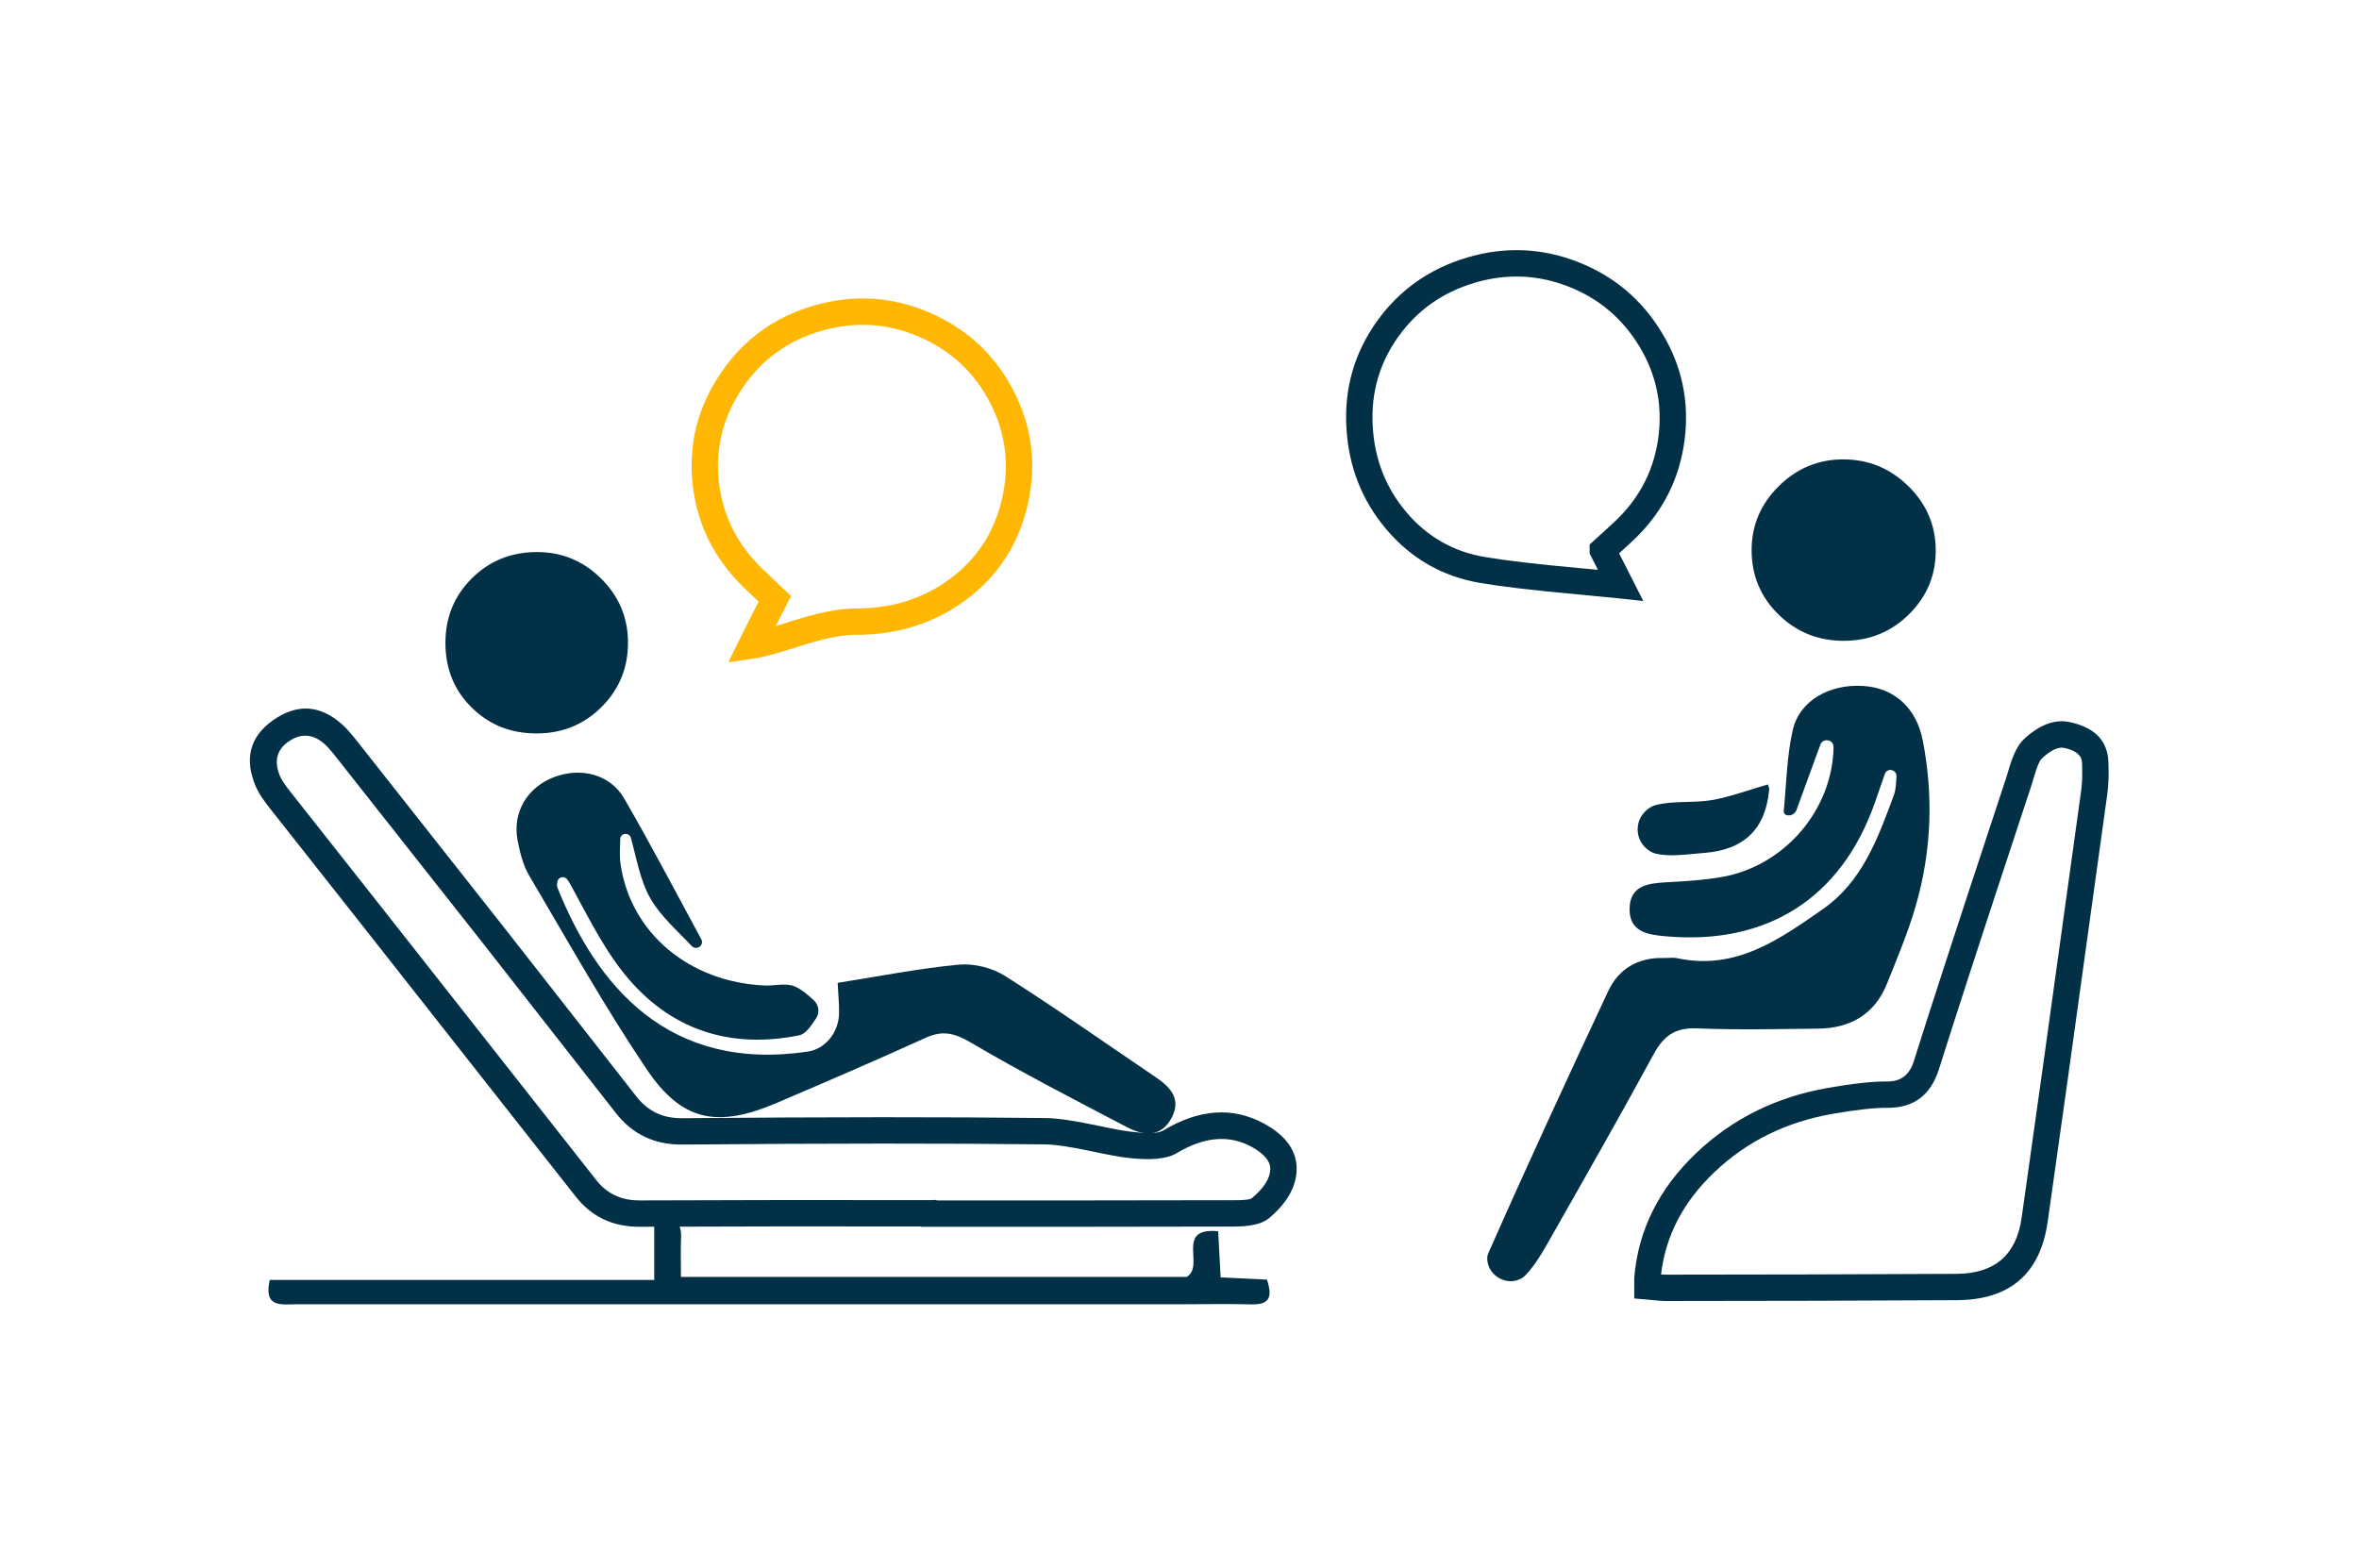
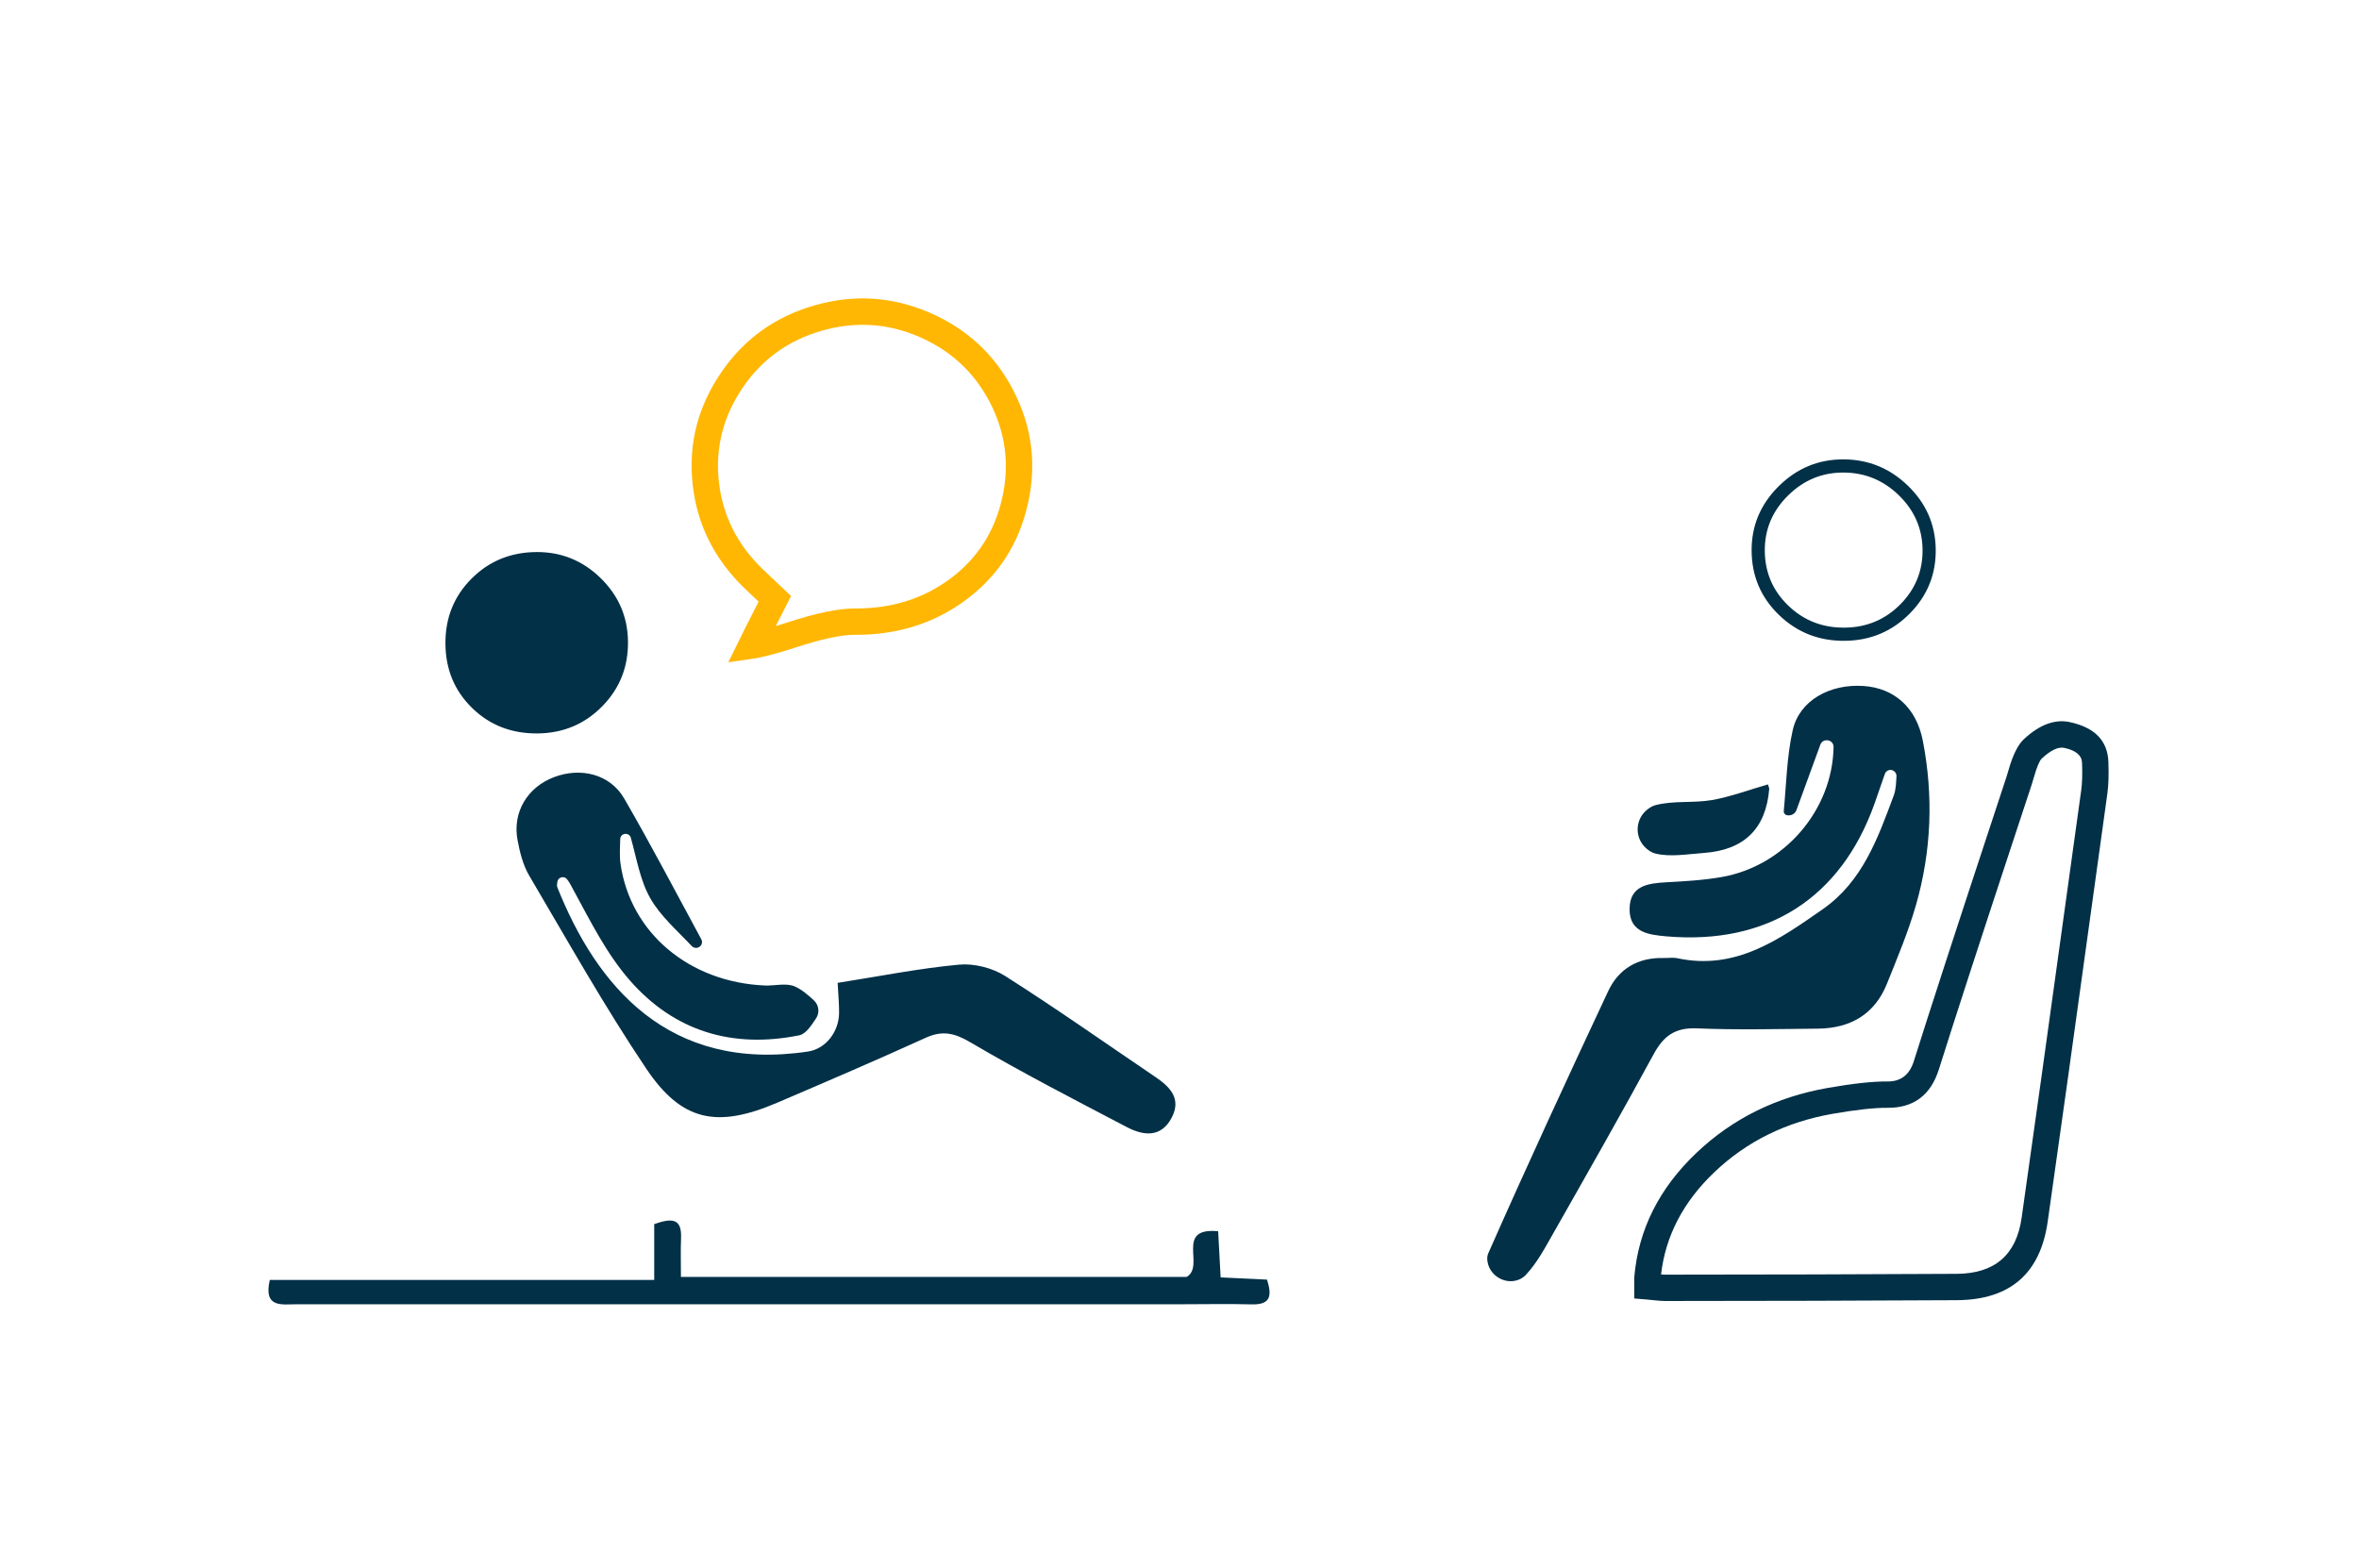
<svg xmlns="http://www.w3.org/2000/svg" fill="none" version="1.1" width="179" height="119" viewBox="0 0 179 119">
  <g>
    <g>
      <g>
        <path d="M124.007,96.957L124.007,97.625L124.007,98.545L124.923,98.621Q125.103,98.636,125.427,98.671Q126.039,98.736,126.354,98.736L137.527,98.719L148.495,98.674Q154.54,98.631,155.38,92.705L156.939,81.631L159.907,60.219Q160.038,59.279,159.983,57.813Q159.894,55.413,157.058,54.803Q155.356,54.437,153.566,56.103Q152.903,56.721,152.42,58.399Q152.31,58.781,152.253,58.954Q151.791,60.357,150.867,63.159Q147.047,74.739,145.215,80.551Q144.727,82.09,143.222,82.075Q141.559,82.061,138.689,82.565Q132.834,83.595,128.735,87.484Q124.475,91.526,124.01,96.914L124.007,96.957ZM126.04,96.72Q126.549,92.315,130.112,88.935Q133.773,85.46,139.036,84.535Q141.724,84.063,143.205,84.075Q146.187,84.105,147.122,81.156Q148.95,75.353,152.766,63.785Q153.692,60.979,154.153,59.579Q154.221,59.372,154.342,58.952Q154.672,57.806,154.93,57.566Q155.955,56.612,156.637,56.759Q157.953,57.042,157.984,57.887Q158.033,59.177,157.926,59.942L154.958,81.356L153.4,92.426Q152.802,96.644,148.481,96.674L137.519,96.719L126.351,96.736Q126.24,96.736,126.04,96.72Z" fill-rule="evenodd" fill="#023047" fill-opacity="1" />
      </g>
      <g>
-         <path d="M69.9,93.082L59.753,93.074L48.562,93.103Q45.493,93.125,43.672,90.794L27.288,69.976L20.728,61.662Q20.667,61.585,20.543,61.429Q19.71,60.389,19.429,59.737Q18.054,56.551,20.713,54.664Q23.443,52.737,25.96,54.976Q26.427,55.391,27.152,56.317Q27.252,56.445,27.301,56.508L38.249,70.39L48.298,83.227Q49.584,84.882,51.74,84.863Q68.287,84.722,79.317,84.851Q80.676,84.866,83.282,85.425Q84.934,85.779,85.743,85.878Q87.724,86.122,88.253,85.803Q92.347,83.342,95.902,85.264Q98.484,86.67,98.386,88.86Q98.295,90.768,96.284,92.459Q95.516,93.112,93.419,93.089Q93.157,93.086,93.036,93.087L81.333,93.104L77.315,93.104L69.9,93.103L69.9,93.082ZM70.882,93.082Q70.93,93.085,70.978,93.082L70.882,93.082ZM71.138,91.103L77.315,91.104L81.33,91.104L93.027,91.087Q93.163,91.086,93.441,91.089Q94.791,91.104,94.996,90.929Q96.339,89.799,96.388,88.771Q96.43,87.829,94.951,87.023Q92.399,85.644,89.284,87.517Q88.164,88.191,85.499,87.863Q84.602,87.753,82.863,87.38Q80.452,86.864,79.294,86.85Q68.284,86.722,51.758,86.863Q48.612,86.891,46.723,84.46L36.679,71.628L25.731,57.747Q25.679,57.681,25.576,57.55Q24.963,56.765,24.631,56.47Q23.3,55.286,21.87,56.295Q20.532,57.245,21.265,58.944Q21.44,59.35,22.104,60.179Q22.234,60.341,22.298,60.423L28.859,68.739L45.248,89.563Q46.463,91.118,48.557,91.103L59.754,91.074L70.7,91.082Q70.907,91.042,71.138,91.103Z" fill-rule="evenodd" fill="#023047" fill-opacity="1" />
-       </g>
+         </g>
      <g>
        <path d="M56.498,47.754L56.102,48.559L55.266,50.261L57.143,49.99Q58.249,49.83,60.409,49.127Q63.321,48.178,64.82,48.178Q69.674,48.215,73.288,45.531Q76.976,42.791,77.999,38.226Q79.01,33.734,76.902,29.647Q74.798,25.567,70.531,23.724Q66.288,21.894,61.811,23.175Q57.331,24.457,54.736,28.248Q52.073,32.132,52.552,36.706Q53.031,41.274,56.444,44.596Q56.811,44.953,57.56,45.655Q57.562,45.657,57.564,45.659L56.498,47.754ZM58.863,47.516Q59.294,47.386,59.79,47.225Q63.004,46.178,64.835,46.179Q69.02,46.21,72.095,43.925Q75.187,41.629,76.048,37.787Q76.899,34.004,75.125,30.563Q73.349,27.119,69.74,25.56Q66.152,24.013,62.362,25.098Q58.574,26.182,56.386,29.378Q54.139,32.656,54.541,36.497Q54.944,40.346,57.838,43.162Q58.192,43.506,58.927,44.195Q59.295,44.539,59.483,44.717L60.027,45.231L58.863,47.516Z" fill-rule="evenodd" fill="#FFB703" fill-opacity="1" />
      </g>
      <g>
-         <path d="M122.857,41.993L124.693,45.61L122.861,45.414Q121.81,45.302,119.675,45.107Q114.781,44.66,112.334,44.245Q108.03,43.517,105.191,40.166Q102.4,36.872,102.161,32.402Q101.926,27.961,104.478,24.387Q107.026,20.819,111.335,19.541Q115.61,18.276,119.727,19.88Q123.844,21.483,126.136,25.305Q128.374,29.041,127.83,33.362Q127.285,37.684,124.185,40.76Q123.775,41.166,122.919,41.938Q122.888,41.965,122.857,41.993ZM120.621,41.325L120.621,42.008L121.249,43.244Q120.621,43.185,119.857,43.115Q115.04,42.676,112.668,42.273Q109.084,41.667,106.717,38.873Q104.361,36.093,104.158,32.295Q103.96,28.554,106.106,25.549Q108.254,22.541,111.904,21.458Q115.521,20.388,119.001,21.743Q122.481,23.099,124.421,26.333Q126.303,29.476,125.845,33.112Q125.387,36.75,122.777,39.341Q122.402,39.711,121.58,40.452Q121.161,40.829,120.945,41.028L120.621,41.325Z" fill-rule="evenodd" fill="#023047" fill-opacity="1" />
-       </g>
+         </g>
      <g>
        <path d="M143.552,58.441C143.322,58.391,143.096,58.519,143.021,58.738C142.762,59.49,142.503,60.241,142.239,60.989C139.686,68.162,134.106,71.727,126.444,71.062C125.082,70.942,123.636,70.76,123.652,68.976C123.669,67.2,125.057,67.035,126.465,66.957C127.853,66.882,129.253,66.8,130.616,66.564C135.393,65.742,139.05,61.48,139.13,56.694C139.138,56.12,138.327,55.975,138.127,56.516C137.466,58.325,136.889,59.911,136.317,61.472C136.208,61.769,135.89,61.939,135.581,61.864L135.573,61.864C135.431,61.827,135.339,61.699,135.351,61.555C135.548,59.498,135.581,57.408,136.033,55.409C136.538,53.163,138.846,51.891,141.391,52.06C143.736,52.213,145.416,53.708,145.901,56.207C146.716,60.394,146.561,64.574,145.387,68.675C144.802,70.715,143.97,72.693,143.176,74.671C142.244,76.976,140.409,78.041,137.947,78.066C134.883,78.095,131.815,78.173,128.76,78.045C127.113,77.975,126.24,78.611,125.491,79.982C123.025,84.525,120.463,89.018,117.909,93.516C117.262,94.651,116.639,95.849,115.749,96.787C115.665,96.873,115.569,96.943,115.464,97.01C114.436,97.608,113.086,96.943,112.877,95.783C112.835,95.548,112.839,95.329,112.919,95.143C115.866,88.465,118.929,81.836,122.026,75.225C122.821,73.527,124.283,72.656,126.231,72.705C126.578,72.714,126.942,72.652,127.272,72.722C131.707,73.668,135.013,71.297,138.311,69.001C141.328,66.899,142.494,63.603,143.698,60.369C143.865,59.923,143.874,59.415,143.903,58.92C143.92,58.693,143.761,58.49,143.539,58.445L143.552,58.441Z" fill="#023047" fill-opacity="1" />
      </g>
      <g>
        <path d="M63.548,74.593C66.737,74.093,69.738,73.49,72.773,73.209C73.914,73.102,75.306,73.457,76.28,74.076C80.142,76.53,83.882,79.169,87.669,81.733C88.789,82.489,89.655,83.381,88.915,84.81C88.116,86.35,86.783,86.206,85.508,85.541C81.529,83.455,77.525,81.395,73.659,79.119C72.43,78.396,71.523,78.177,70.232,78.764C66.503,80.461,62.742,82.076,58.976,83.687C54.428,85.632,51.741,85.124,49.045,81.114C45.86,76.377,43.064,71.384,40.163,66.465C39.686,65.656,39.44,64.673,39.268,63.739C38.88,61.633,40.021,59.75,42.031,58.982C44.058,58.205,46.29,58.75,47.356,60.588C49.396,64.103,51.277,67.712,53.216,71.285C53.316,71.47,53.27,71.698,53.111,71.83L53.107,71.83C52.923,71.987,52.656,71.97,52.489,71.797C51.381,70.616,50.11,69.525,49.337,68.158C48.56,66.787,48.305,65.131,47.866,63.574C47.812,63.384,47.628,63.264,47.427,63.285L47.419,63.285C47.218,63.31,47.068,63.475,47.063,63.673C47.047,64.305,46.997,64.937,47.084,65.552C47.833,70.793,52.292,74.543,58.027,74.791C58.792,74.824,59.657,74.58,60.301,74.861C60.836,75.092,61.295,75.497,61.751,75.914C62.14,76.269,62.215,76.852,61.922,77.289C61.529,77.88,61.132,78.475,60.639,78.574C55.603,79.586,51.172,78.293,47.762,74.37C46.006,72.35,44.815,69.934,43.507,67.535C43.36,67.266,43.231,66.985,43.018,66.717C42.804,66.449,42.34,66.568,42.294,66.919C42.274,67.064,42.24,67.217,42.294,67.349C45.262,74.783,50.696,81.39,61.3,79.805C62.691,79.598,63.657,78.272,63.669,76.881C63.678,76.203,63.607,75.526,63.561,74.593L63.548,74.593Z" fill="#023047" fill-opacity="1" />
      </g>
      <g>
        <path d="M20.472,97.137L49.642,97.137L49.642,92.9C50.921,92.454,51.74,92.409,51.678,93.941C51.64,94.887,51.669,95.837,51.669,96.906L90.047,96.906C91.469,96.072,89.12,93.131,92.434,93.441C92.493,94.552,92.551,95.63,92.622,96.947C93.788,97.001,94.929,97.055,96.141,97.113C96.509,98.29,96.467,99.033,94.971,98.992C93.232,98.946,91.489,98.983,89.751,98.983C67.335,98.983,44.919,98.983,22.508,98.983C21.396,98.983,19.971,99.297,20.472,97.137Z" fill="#023047" fill-opacity="1" />
      </g>
      <g>
-         <path d="M139.982,48.133C136.346,48.17,133.437,45.366,133.412,41.802C133.387,38.283,136.363,35.338,139.911,35.363C143.401,35.388,146.306,38.209,146.381,41.636C146.457,45.188,143.598,48.096,139.982,48.133Z" fill="#023047" fill-opacity="1" />
        <path d="M144.922,46.553Q146.942,44.501,146.881,41.626L146.881,41.625Q146.82,38.849,144.775,36.865Q142.732,34.883,139.915,34.863Q137.045,34.843,134.97,36.898Q132.891,38.956,132.912,41.805Q132.932,44.689,134.996,46.678Q137.056,48.663,139.987,48.633Q142.904,48.603,144.922,46.553ZM144.079,37.583Q145.829,39.281,145.882,41.647L145.882,41.647Q145.933,44.101,144.21,45.852Q142.481,47.607,139.977,47.633Q137.455,47.659,135.69,45.958Q133.929,44.261,133.912,41.798Q133.894,39.37,135.673,37.609Q137.453,35.846,139.908,35.863Q142.324,35.88,144.079,37.583Z" fill-rule="evenodd" fill="#023047" fill-opacity="1" />
      </g>
      <g>
        <path d="M40.79,55.162C37.116,55.199,34.315,52.465,34.299,48.826C34.282,45.213,37.087,42.409,40.731,42.396C44.205,42.384,47.097,45.205,47.151,48.661C47.21,52.258,44.401,55.125,40.79,55.162Z" fill="#023047" fill-opacity="1" />
        <path d="M45.704,53.596Q47.698,51.559,47.651,48.653L47.651,48.653Q47.607,45.855,45.573,43.87Q43.539,41.886,40.73,41.896Q37.79,41.906,35.788,43.907Q33.785,45.91,33.799,48.829Q33.812,51.767,35.824,53.73Q37.833,55.692,40.795,55.662Q43.711,55.632,45.704,53.596ZM44.874,44.586Q46.614,46.283,46.651,48.669L46.651,48.669Q46.692,51.158,44.989,52.897Q43.287,54.636,40.785,54.662Q38.236,54.687,36.522,53.015Q34.81,51.344,34.799,48.824Q34.787,46.322,36.495,44.615Q38.206,42.905,40.733,42.896Q43.134,42.888,44.874,44.586Z" fill-rule="evenodd" fill="#023047" fill-opacity="1" />
      </g>
      <g>
        <path d="M134.148,59.527C134.214,59.746,134.252,59.812,134.248,59.874Q133.876,64.392,129.312,64.73C128.07,64.817,126.762,65.061,125.6,64.776C125.358,64.714,125.136,64.574,124.923,64.392C124.045,63.628,124.045,62.265,124.923,61.501C125.132,61.319,125.358,61.175,125.6,61.109C126.971,60.741,128.492,60.964,129.914,60.716C131.326,60.468,132.693,59.948,134.148,59.531L134.148,59.527Z" fill="#023047" fill-opacity="1" />
      </g>
    </g>
  </g>
</svg>